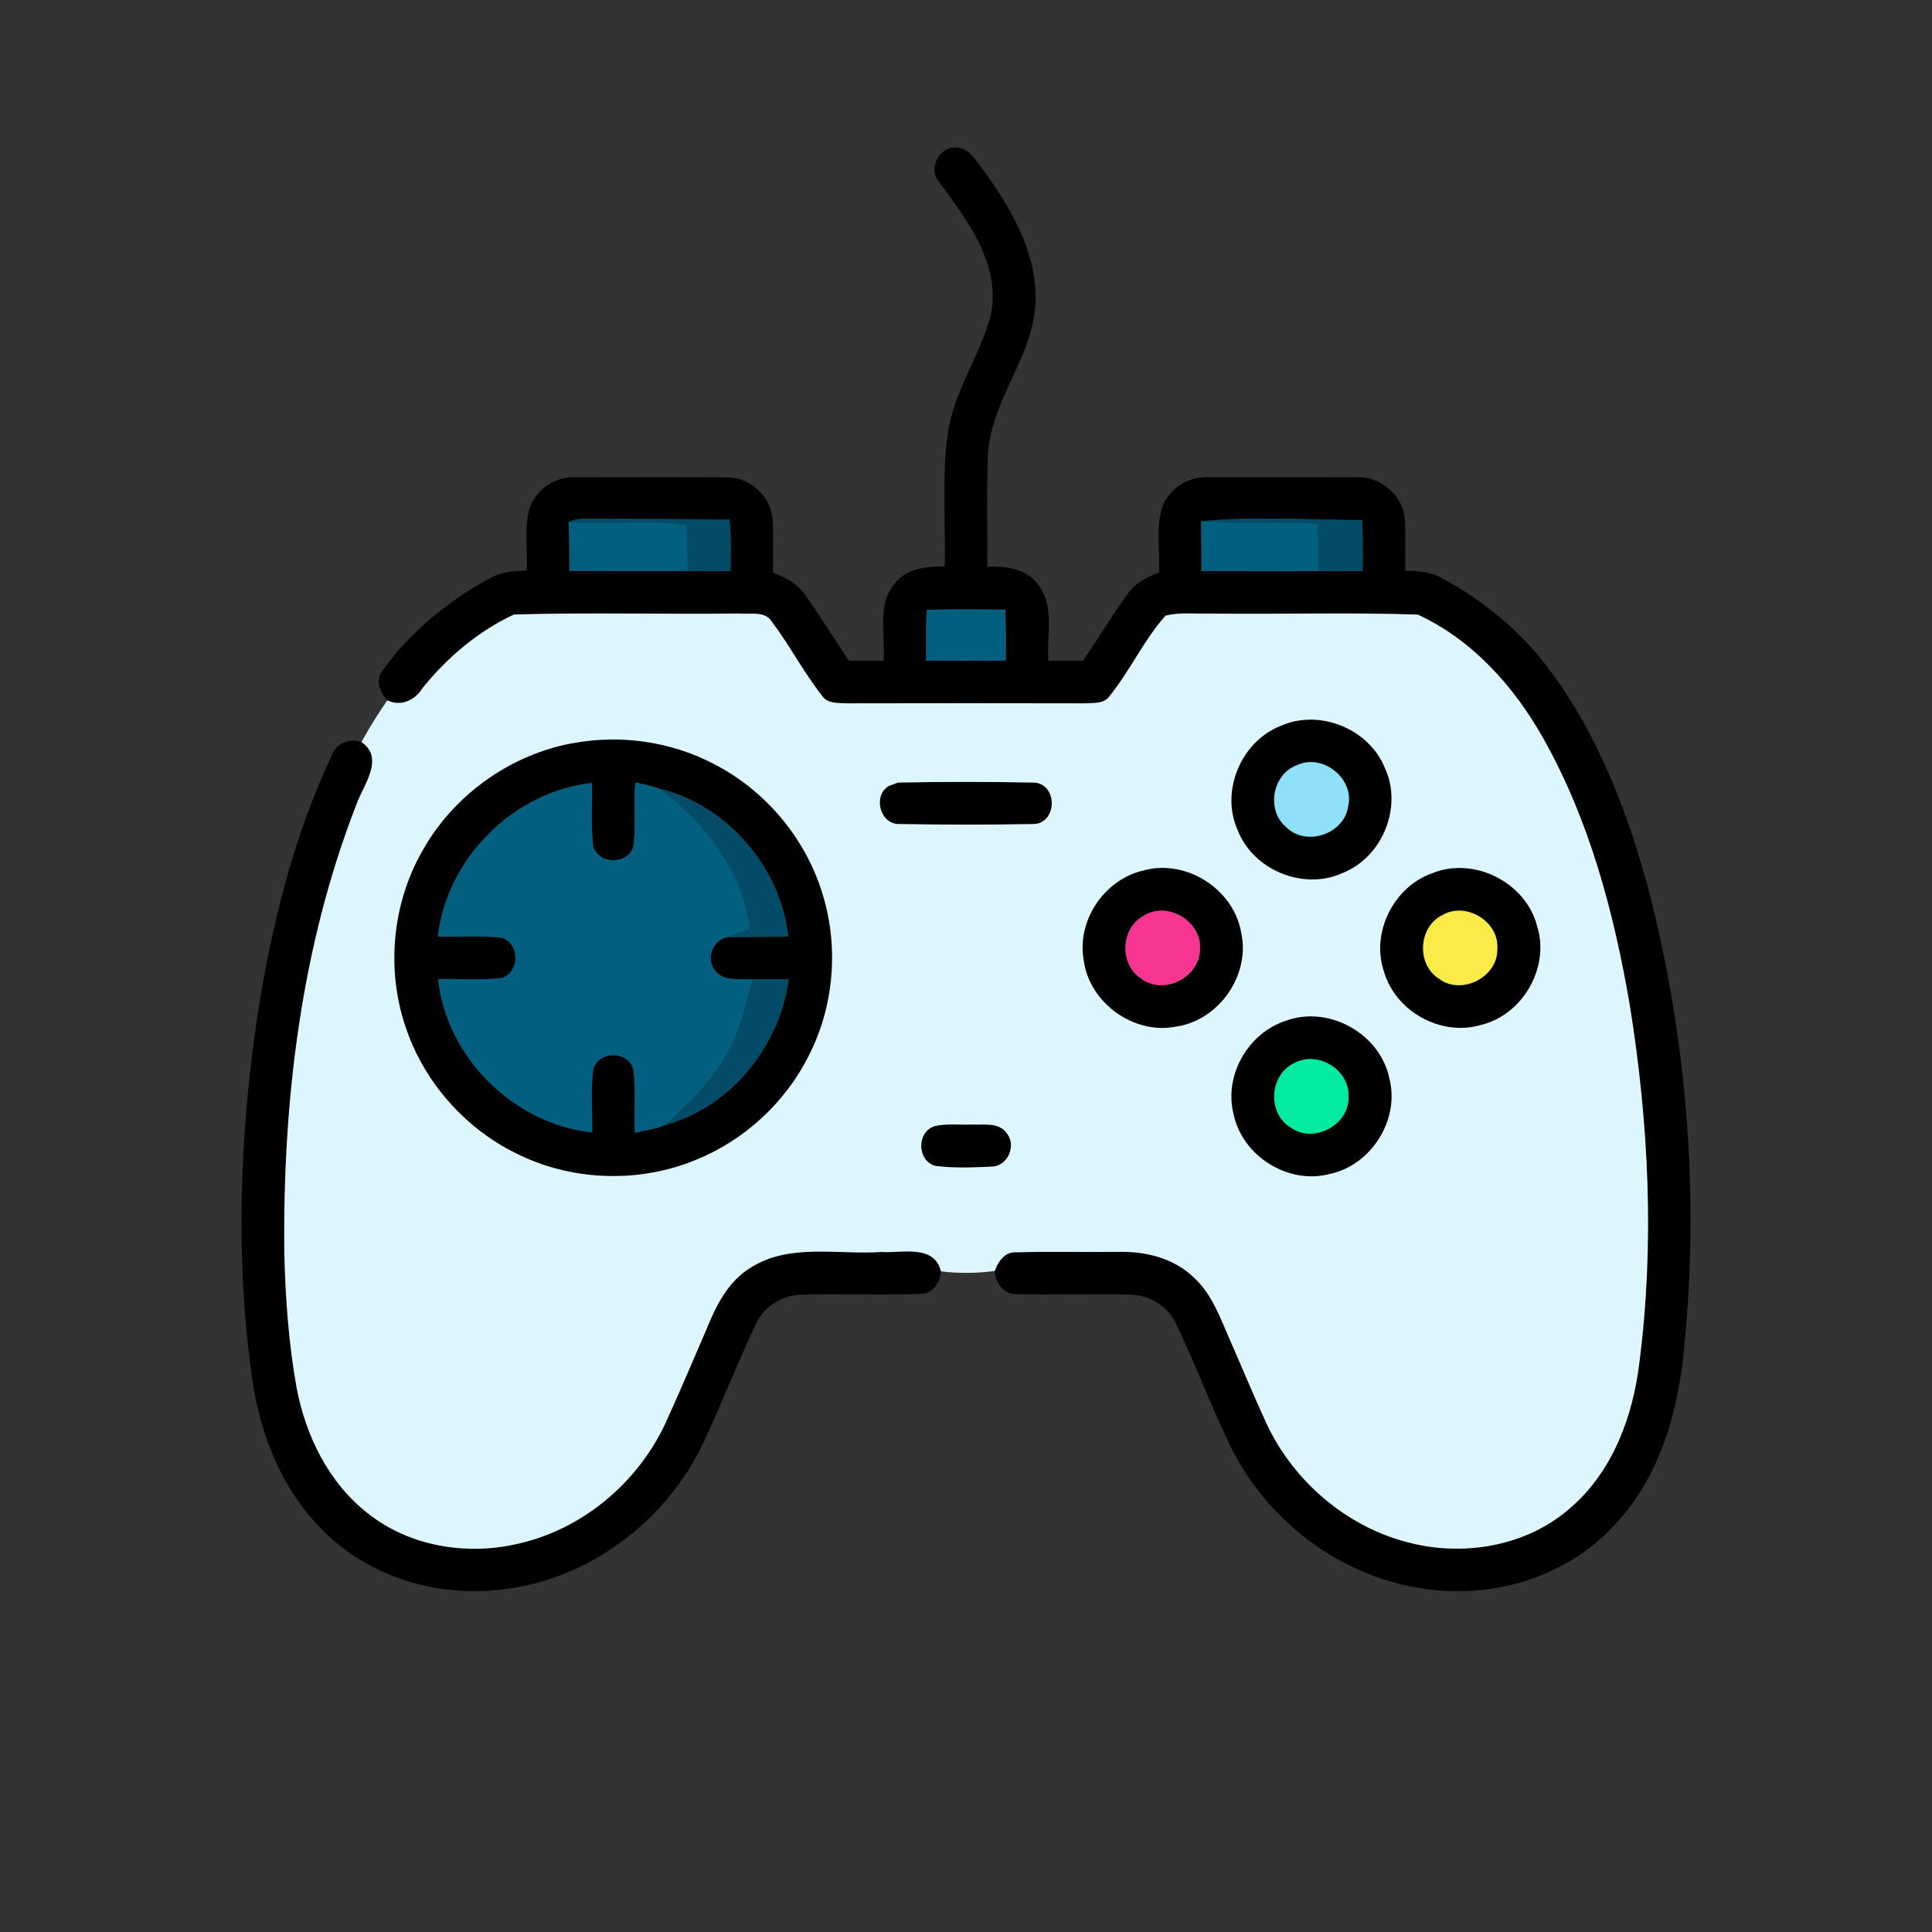
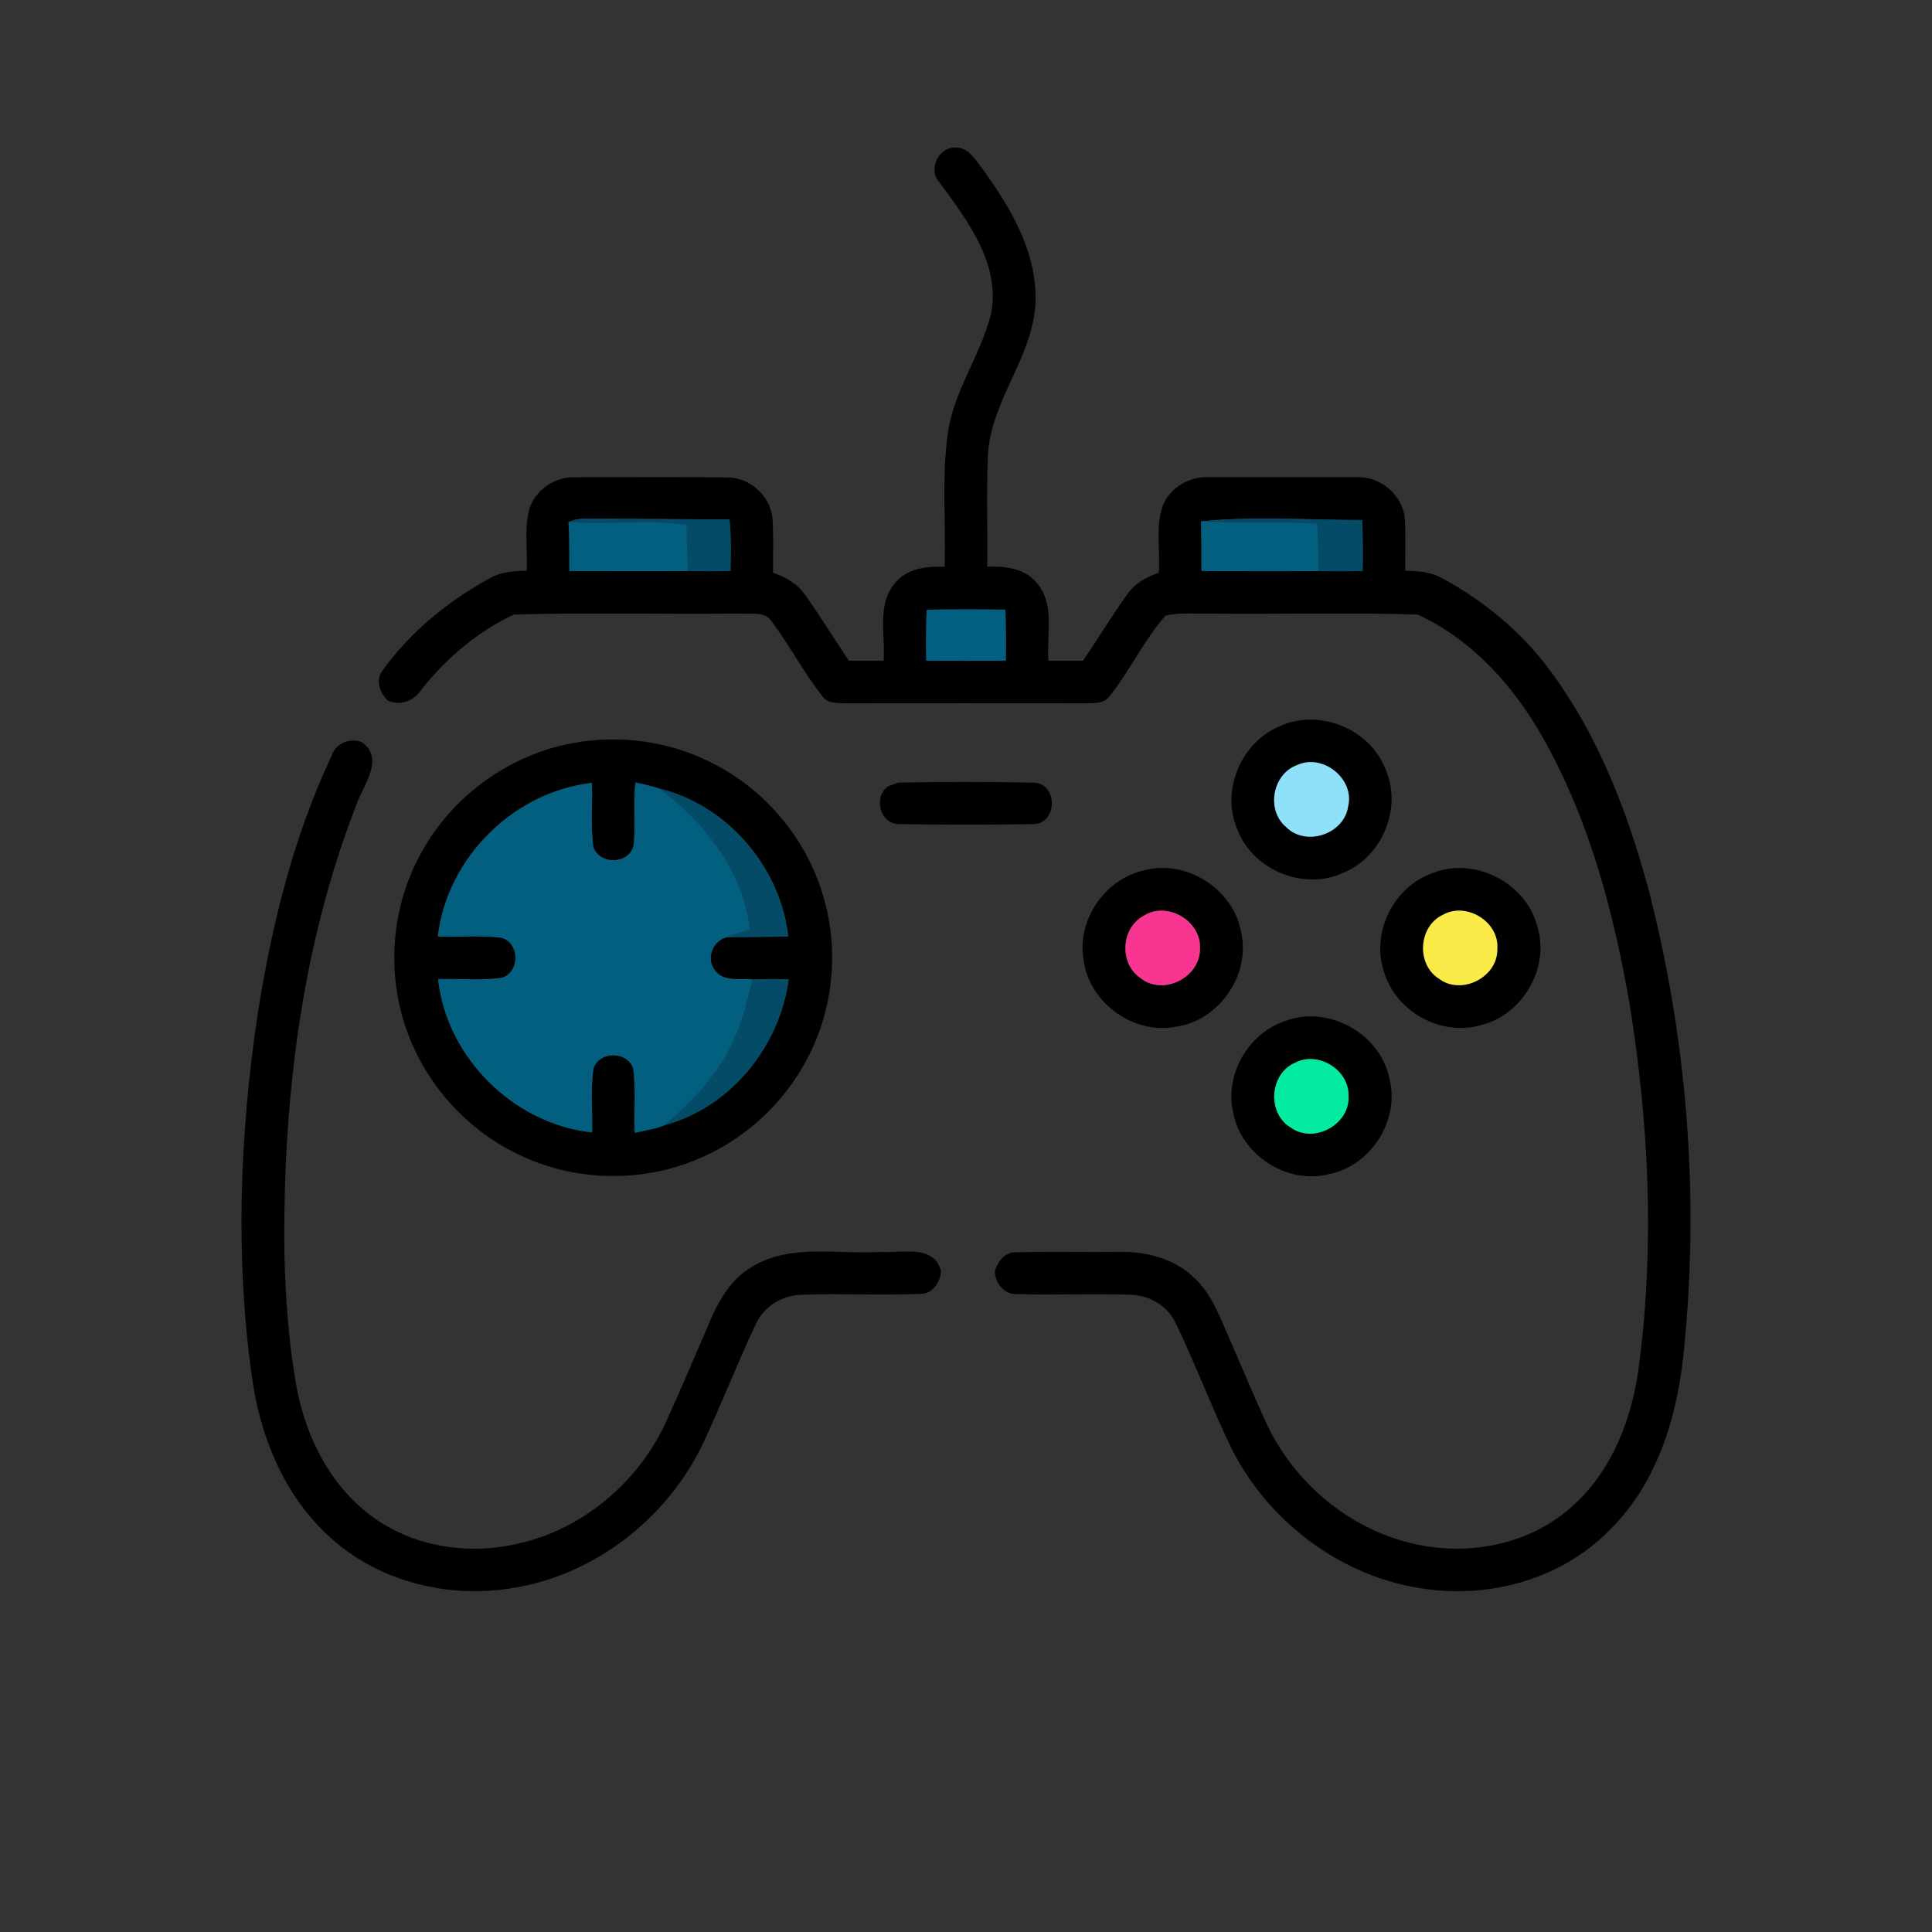
<svg xmlns="http://www.w3.org/2000/svg" xml:space="preserve" width="105.833mm" height="105.833mm" version="1.1" style="shape-rendering:geometricPrecision; text-rendering:geometricPrecision; image-rendering:optimizeQuality; fill-rule:evenodd; clip-rule:evenodd" viewBox="0 0 10583.32 10583.32">
  <rect x="0" y="0" width="10583.32" height="10583.32" fill="#333333" stroke="none" />
  <defs>
    <style type="text/css">
   
    .fil0 {fill:black;fill-rule:nonzero}
    .fil2 {fill:#025F80;fill-rule:nonzero}
    .fil1 {fill:#034B67;fill-rule:nonzero}
    .fil7 {fill:#03EBA0;fill-rule:nonzero}
    .fil4 {fill:#8EE1F9;fill-rule:nonzero}
    .fil3 {fill:#DDF5FC;fill-rule:nonzero}
    .fil5 {fill:#F83692;fill-rule:nonzero}
    .fil6 {fill:#FBEB48;fill-rule:nonzero}
   
  </style>
  </defs>
  <g id="圖層_x0020_1">
    <g id="_1633228073056">
      <g id="_1671770440160">
        <g>
          <g>
            <path class="fil0" d="M5147.33 999.18c-65.49,-67.45 -9.12,-190.94 83.41,-190.61 72.99,-5.54 110.77,66.14 149.87,114.69 150.53,207.23 292.27,443.13 292.27,707.71 0.33,313.45 -248.94,558.15 -261.64,869.65 -7.82,201.04 -0.98,402.4 -3.26,603.44 96.77,-3.26 205.93,8.15 271.09,88.95 102.96,117.95 52.46,285.1 64.19,426.52 62.89,0 126.42,0 189.63,0 81.13,-119.91 156.4,-244.37 241.12,-362.33 41.05,-60.93 106.22,-96.45 173.99,-119.91 8.47,-122.51 -19.55,-251.54 22.16,-369.17 41.71,-99.38 148.91,-161.29 255.78,-154.12 267.83,0 536,-0.65 804.48,0.33 130.33,-7.49 255.13,98.08 264.9,228.41 6.19,94.17 1.3,188.98 2.61,283.47 70.05,1.3 143.04,6.19 204.95,43.01 228.41,123.82 433.36,293.58 587.8,503.41 265.23,355.81 425.54,777.11 540.56,1202.31 208.86,810.67 277.28,1659.14 195.83,2492.62 -30.95,360.37 -135.22,733.78 -394.58,998.68 -259.04,275.65 -659.16,392.63 -1029.63,336.91 -452.26,-61.91 -856.61,-366.24 -1058.96,-773.2 -108.5,-225.15 -196.15,-459.75 -304.65,-684.9 -45.29,-92.86 -144.34,-150.53 -246.33,-152.49 -207.56,-6.84 -415.44,2.61 -622.99,-3.58 -70.05,3.91 -118.93,-62.23 -120.56,-126.75 17.59,-52.13 56.37,-107.2 118.93,-102.31 186.38,-4.89 373.4,0 560.11,-2.28 144.67,-3.26 296.51,33.23 404.68,134.24 105.57,92.54 151.51,228.41 206.58,353.2 66.8,151.51 129.68,304.98 199.41,455.51 147.6,313.45 434.99,561.08 771.57,647.76 304,81.13 651.99,23.13 891.48,-188.01 231.34,-198.76 343.43,-501.13 378.29,-797.31 83.41,-649.06 51.48,-1309.52 -52.13,-1954.02 -86.67,-506.67 -220.59,-1013.66 -474.09,-1463.96 -159.33,-283.8 -388.72,-540.88 -687.83,-678.38 -380.25,-12.71 -761.8,-0.98 -1142.7,-5.54 -79.83,1.95 -161.61,-8.15 -239.49,11.73 -119.25,134.89 -194.85,303.02 -307.91,442.81 -30.63,41.38 -87.32,34.54 -132.29,37.14 -434.34,-0.98 -868.99,-0.98 -1303.32,0 -45.94,-2.93 -103.94,4.24 -134.89,-38.12 -102.31,-129.36 -178.88,-277.28 -277.61,-409.25 -37.47,-60.6 -118.28,-38.77 -177.25,-44.64 -411.85,5.21 -824.68,-6.84 -1235.56,5.54 -195.5,90.91 -364.93,234.93 -500.15,402.08 -41.05,67.45 -118.28,103.61 -193.22,67.45 -39.75,-41.05 -66.47,-108.5 -29,-159.33 152.16,-213.09 360.05,-383.51 589.43,-508.3 61.26,-36.17 133.59,-40.73 202.99,-42.03 6.84,-116.65 -17.59,-238.18 18.57,-350.92 38.45,-99.05 142.06,-165.85 247.96,-160.96 279.24,0 558.15,-2.28 837.06,0.98 120.88,1.63 230.69,102.64 242.42,222.54 7.82,99.7 1.3,199.74 3.58,299.44 67.45,23.79 133.27,59.95 174.65,120.56 84.39,117.63 159.66,241.44 240.46,361.67 63.21,0 126.42,0 189.96,0 11.73,-140.43 -38.77,-305.96 61.91,-423.91 64.84,-82.76 175.3,-94.49 272.72,-91.56 7.49,-242.09 -16.62,-486.47 16.94,-727.26 31.61,-234.27 179.52,-429.45 236.87,-655.58 54.41,-274.68 -129.35,-514.49 -282.16,-722.05l0.99 0.02zm-2032.87 1860.18l0 0c5.21,89.6 4.56,178.88 4.56,268.49 216.35,0.98 433.03,0.65 649.71,0.33 77.55,0.65 155.1,0.65 232.97,0 1.95,-94.17 4.24,-188.66 -5.54,-282.17 -260.99,-1.95 -522.31,-4.56 -783.63,-4.56 -34.21,-1.3 -66.8,4.56 -98.08,17.92l0.01 -0.01zm3464.9 -3.91l0 0c1.95,90.91 1.95,181.81 2.28,272.72 214.4,0.98 428.14,0.33 642.22,0.33 80.48,0.98 160.31,0.65 240.46,-0.33 2.28,-93.19 1.3,-186.38 -2.28,-279.24 -293.9,-0.33 -590.41,-22.48 -882.68,6.84l0 -0.32zm-1503.39 484.84l0 0c-3.26,92.86 -4.24,185.72 -2.28,278.91 145.32,0.65 290.63,0.65 435.63,0 2.28,-93.19 0.98,-186.05 -2.28,-279.24 -144.02,-2.61 -287.37,-2.61 -431.39,0.33l0.32 0z" />
          </g>
          <g>
            <path class="fil0" d="M7011.41 3977.95c213.09,-97.75 488.1,12.38 575.42,229.39 98.73,213.09 -13.68,488.1 -230.69,574.44 -215.05,99.37 -493.64,-16.29 -577.38,-237.21 -93.19,-211.79 19.22,-479.95 232.64,-566.62l0.01 0zm92.54 213.74l0 0c-133.92,49.85 -168.78,246.98 -58.32,338.87 107.2,108.5 316.06,40.08 339.19,-111.11 38.45,-153.47 -139.46,-294.88 -280.87,-227.76z" />
          </g>
          <path class="fil0" d="M1816.02 4140.21c22.48,-67.45 98.73,-99.38 164.22,-75.92 130.33,89.93 9.77,234.93 -27.7,343.1 -304.33,780.69 -404.36,1628.83 -394.58,2462.63 6.19,244.37 23.46,489.73 67.12,730.84 49.53,263.27 175.95,521.66 390.35,688.81 228.73,181.81 543.16,232.97 824.36,165.85 350.6,-78.53 651.99,-332.02 804.16,-656.23 78.85,-171.39 151.19,-345.71 226.78,-518.73 52.78,-130.98 120.88,-266.21 246.98,-340.17 212.77,-131.31 473.11,-66.8 709.01,-82.44 113.06,7.82 291.29,-43.99 328.11,106.22 -4.56,58 -43.34,120.88 -106.87,123.49 -219.29,9.12 -438.9,-2.93 -657.86,4.89 -102.64,2.61 -202.02,60.93 -246.98,154.77 -103.29,217.33 -189.63,442.16 -291.95,659.81 -194.52,407.62 -589.43,718.79 -1037.78,791.12 -358.09,62.23 -748.44,-35.19 -1015.62,-286.73 -244.37,-225.15 -375.03,-549.03 -418.37,-873.88 -90.91,-651.67 -65.82,-1316.36 29.65,-1966.4 76.24,-490.7 195.17,-979.77 407.29,-1431.05l-0.32 0.02z" />
          <g>
            <path class="fil0" d="M3136.29 4071.14c262.3,-49.53 541.21,-9.77 777.44,115.02 279.24,144.34 497.22,403.38 590.08,703.79 93.19,293.58 65.82,622.99 -75.27,896.69 -129.36,255.45 -353.2,461.38 -619.08,567.93 -303.68,124.47 -658.51,116 -955.34,-23.79 -293.25,-135.22 -527.2,-393.93 -630.49,-699.89 -108.83,-314.43 -77.22,-674.15 86.67,-964.13 169.76,-307.59 480.6,-532.41 825.99,-595.95l0 0.33zm-738.01 1058.94l0 0c116,3.58 232.97,-7.17 348.64,6.19 101.66,29.32 102.64,188.66 1.95,220.26 -115.67,14.99 -232.97,3.26 -348.97,6.84 46.59,429.77 413.81,793.73 843.58,839.67 3.26,-116.65 -9.77,-233.95 7.17,-349.62 32.26,-96.45 181.81,-98.08 217.33,-3.26 16.94,117.63 3.26,236.55 9.12,354.83 54.74,-13.03 111.76,-19.88 163.57,-41.71 361.67,-96.77 632.12,-432.71 679.69,-799.59 -66.47,-0.65 -132.61,-0.98 -199.08,0.98 -70.38,-5.54 -166.17,16.29 -209.84,-56.37 -44.31,-63.86 -3.58,-158.68 71.36,-174.32 111.76,-0.65 223.52,-3.26 335.28,-3.58 -41.71,-380.24 -333.98,-720.73 -706.73,-810.99 -42.68,-14.34 -87,-22.48 -130.66,-33.23 -12.71,116.32 3.91,233.3 -10.75,349.29 -29,101.66 -186.7,102.64 -219.94,3.58 -15.31,-116.32 -3.26,-233.95 -7.49,-350.27 -429.77,48.55 -794.38,411.2 -843.91,841.29l-0.32 0.01z" />
          </g>
          <path class="fil0" d="M4867.44 4306.39c12.71,-4.89 38.77,-14.66 51.81,-19.22 247.96,-4.89 497.21,-4.89 745.17,0 129.68,6.19 129.68,219.29 1.3,227.11 -248.28,4.56 -497.21,4.24 -745.82,0 -101.33,-4.24 -137.5,-154.44 -52.46,-207.88l0 -0.01z" />
          <g>
            <path class="fil0" d="M6260.69 4769.4c233.95,-67.12 496.9,99.37 538.28,338.2 52.78,232.97 -120.88,482.23 -356.14,516.45 -232.32,46.27 -476.69,-130.66 -506.67,-364.61 -38.77,-215.38 112.41,-439.87 324.2,-490.04l0.33 0zm3.26 247.94l0 0c-124.79,67.12 -133.27,262.3 -15.97,340.82 124.14,99.38 328.11,-4.24 325.51,-161.94 8.47,-152.49 -182.14,-262.62 -309.87,-178.88l0.33 0z" />
          </g>
          <g>
            <path class="fil0" d="M7848.15 4782.75c228.41,-91.56 510.58,52.12 572.16,289.66 72.33,226.45 -78.53,488.1 -308.24,542.84 -217.66,64.19 -465.29,-73.31 -529.8,-289.67 -74.62,-215.05 51.81,-469.53 266.21,-542.83l-0.33 0zm53.76 229.71l0 0c-133.27,64.84 -144.02,272.72 -16.94,350.27 123.16,91.23 321.6,-11.08 317.36,-164.55 12.06,-149.56 -171.39,-260.99 -300.09,-185.72l-0.33 0z" />
          </g>
          <g>
            <path class="fil0" d="M7043.34 5591.79c234.6,-87.32 517.42,70.71 567.6,315.73 59.3,227.11 -100.68,478.65 -330.39,524.27 -227.76,58.65 -479.3,-102.64 -524.27,-333 -51.48,-210.49 82.11,-441.18 287.06,-507zm54.42 227.75l0 0c-143.04,58 -159.98,277.94 -27.04,356.46 126.75,92.86 327.14,-18.57 316.38,-174.65 3.26,-140.76 -163.57,-244.37 -289.34,-182.14l0 0.33z" />
          </g>
-           <path class="fil0" d="M5116.38 6170.14c67.12,-17.27 138.15,-6.84 207.55,-9.77 65.17,3.26 150.53,-14.66 193.22,49.85 49.85,63.86 6.84,170.74 -73.96,180.19 -106.22,4.56 -215.04,10.43 -320.61,-3.91 -97.75,-29 -101.66,-182.14 -5.86,-216.03l-0.34 -0.33z" />
        </g>
        <g>
          <path class="fil1" d="M3114.46 2859.36c31.28,-13.36 63.86,-19.22 98.08,-17.92 261.32,0 522.64,2.93 783.63,4.56 9.77,93.51 7.49,188.01 5.54,282.17 -77.87,0.65 -155.42,0.65 -232.97,0 -3.58,-84.39 -6.52,-168.46 -7.82,-252.52 -214.4,-32.58 -431.4,0.98 -646.45,-16.29l-0.01 0z" />
          <path class="fil1" d="M6579.36 2855.45c292.27,-29 588.78,-7.17 882.68,-6.84 3.26,93.19 4.24,186.38 2.28,279.24 -80.48,0.98 -160.31,1.3 -240.46,0.33 -1.3,-86.67 -3.91,-173.02 -8.47,-259.36 -211.79,-15.97 -424.23,2.93 -636.03,-13.68l0 0.31z" />
          <path class="fil1" d="M3611.36 4319.75c372.75,90.26 664.7,430.75 706.73,810.99 -111.76,0.65 -223.52,3.26 -335.28,3.58 41.05,-15.31 82.44,-29 124.14,-43.01 -35.19,-319.96 -246.33,-583.56 -495.59,-771.56z" />
          <path class="fil1" d="M4121.28 5365.01c66.47,-1.95 132.61,-1.63 199.08,-0.98 -47.57,367.21 -318.01,702.82 -679.69,799.59 128.7,-114.04 256.1,-234.93 338.54,-388.39 72.99,-126.42 108.83,-269.46 142.06,-410.55l0.01 0.33z" />
        </g>
        <g>
          <path class="fil2" d="M3114.46 2859.36c215.05,17.27 432.38,-15.97 646.45,16.29 1.3,84.06 3.91,168.13 7.82,252.52 -216.68,0.33 -433.03,0.65 -649.71,-0.33 0,-89.6 0.65,-178.88 -4.56,-268.49l0 0.01z" />
          <path class="fil2" d="M6579.36 2855.45c211.79,16.62 424.23,-2.28 636.03,13.68 4.24,86.35 7.17,172.69 8.47,259.36 -214.07,0 -427.82,0.65 -642.22,-0.33 -0.33,-90.91 -0.33,-181.81 -2.28,-272.72l0 0.01z" />
          <path class="fil2" d="M5075.97 3340.29c144.02,-2.93 287.37,-2.93 431.39,-0.33 3.26,93.19 4.24,186.05 2.28,279.24 -145,0.65 -290.31,0.65 -435.63,0 -2.28,-93.19 -0.98,-186.05 2.28,-278.91l-0.32 0z" />
          <path class="fil2" d="M2398.61 5130.08c49.53,-430.09 414.13,-792.42 843.91,-841.29 3.91,116.65 -7.82,233.95 7.49,350.27 33.23,99.05 190.61,98.08 219.94,-3.58 14.99,-116 -1.95,-232.97 10.75,-349.29 43.34,10.43 87.65,18.9 130.66,33.23 249.26,188.01 460.4,451.6 495.59,771.56 -41.71,14.01 -83.09,28.02 -124.14,43.01 -74.94,15.64 -115.67,110.46 -71.36,174.32 43.66,72.66 139.46,50.83 209.84,56.37 -33.23,141.09 -69.08,284.13 -142.06,410.55 -82.44,153.14 -209.84,274.03 -338.54,388.39 -52.13,21.83 -109.15,28.67 -163.57,41.71 -5.54,-118.28 8.15,-237.21 -9.12,-354.83 -35.52,-94.82 -185.07,-93.19 -217.33,3.26 -16.62,115.34 -3.58,232.97 -7.17,349.62 -429.45,-45.94 -796.99,-409.9 -843.58,-839.67 116,-3.26 233.3,8.15 348.97,-6.84 100.68,-31.61 99.7,-190.61 -1.95,-220.26 -115.67,-13.36 -232.64,-2.61 -348.64,-6.19l0.31 -0.34z" />
        </g>
        <g>
          <g>
-             <path class="fil3" d="M2315.19 3768.44c135.22,-167.15 304.65,-311.17 500.15,-402.08 411.2,-12.38 824.03,-0.33 1235.56,-5.54 59.3,5.86 139.78,-15.97 177.25,44.64 98.73,131.96 175.3,279.89 277.61,409.25 30.95,42.36 88.95,35.19 134.89,38.12 434.34,-0.98 868.99,-0.98 1303.32,0 44.96,-2.93 101.66,3.91 132.29,-37.14 113.06,-139.78 188.66,-307.91 307.91,-442.81 77.87,-19.88 159.66,-9.77 239.49,-11.73 380.9,4.56 762.45,-7.17 1142.7,5.54 298.79,137.83 528.5,394.58 687.83,678.38 253.5,450.3 387.74,957.29 474.09,1463.96 103.61,644.82 135.55,1305.29 52.13,1954.02 -35.19,296.18 -146.95,598.56 -378.29,797.31 -239.49,211.14 -587.48,269.14 -891.48,188.01 -336.59,-86.67 -623.97,-334.3 -771.57,-647.76 -69.73,-150.53 -132.61,-304 -199.41,-455.51 -54.74,-124.79 -101.01,-260.67 -206.58,-353.2 -108.18,-101.01 -259.69,-137.83 -404.68,-134.24 -186.7,2.28 -373.73,-2.93 -560.11,2.28 -62.56,-4.89 -101.33,50.18 -118.93,102.31 -98.08,13.36 -196.79,14.01 -294.87,2.28 -36.82,-150.53 -214.72,-98.73 -328.11,-106.22 -235.58,15.97 -496.24,-48.55 -709.01,82.44 -126.1,73.96 -194.52,209.18 -246.98,340.17 -75.27,173.02 -147.93,347.34 -226.78,518.73 -151.84,323.88 -453.23,577.7 -804.16,656.23 -280.87,67.12 -595.3,15.97 -824.36,-165.85 -214.72,-167.15 -340.82,-425.54 -390.35,-688.81 -43.34,-241.12 -60.93,-486.47 -67.12,-730.84 -9.77,-833.81 90.26,-1681.95 394.58,-2462.63 37.47,-107.85 157.7,-253.17 27.7,-343.1 43.34,-78.53 90.58,-154.77 141.74,-228.08 74.94,35.84 152.16,-0.33 193.22,-67.45l0.33 -0.68zm4695.9 209.51l0 0c-213.42,86.67 -325.83,354.83 -232.64,566.62 83.74,221.24 362.33,336.58 577.38,237.21 217,-86.35 329.42,-361.35 230.69,-574.44 -87.32,-217 -362.33,-327.14 -575.42,-229.39l-0.01 0zm-3874.8 93.19l0 0c-345.38,63.54 -656.55,288.36 -825.99,595.95 -163.57,289.98 -195.5,649.7 -86.67,964.13 103.29,305.96 336.91,564.67 630.49,699.89 296.83,139.78 651.67,148.25 955.34,23.79 265.88,-106.55 489.73,-312.47 619.08,-567.93 141.09,-273.7 168.46,-603.12 75.27,-896.69 -92.86,-300.41 -310.84,-559.45 -590.08,-703.79 -236.23,-124.79 -515.14,-164.55 -777.44,-115.02l0 -0.33zm1730.83 234.92l0 0c-85.04,53.44 -48.87,203.32 52.46,207.88 248.28,4.24 497.21,4.56 745.82,0 128.38,-7.82 128.38,-220.91 -1.3,-227.11 -247.96,-4.89 -497.21,-4.89 -745.17,0 -13.03,4.56 -39.1,14.34 -51.81,19.22l0 0.01zm1393.25 463.01l0 0c-211.79,49.84 -362.98,274.34 -324.2,490.04 29.98,233.95 274.35,410.88 506.67,364.61 234.93,-34.21 408.59,-283.47 356.14,-516.45 -41.71,-238.84 -304.65,-405.33 -538.28,-338.2l-0.33 0zm1587.78 13.36l0 0c-214.4,73.63 -340.82,328.1 -266.21,542.83 64.51,216.35 312.15,353.85 529.8,289.67 229.71,-54.74 380.57,-316.71 308.24,-542.84 -61.26,-237.53 -343.43,-381.21 -572.16,-289.66l0.33 0zm-804.81 809.36l0 0c-204.95,65.82 -338.54,296.51 -287.06,507 44.96,230.36 296.51,391.65 524.27,333 229.39,-45.62 389.37,-297.49 330.39,-524.27 -49.85,-245.03 -332.68,-403.06 -567.6,-315.73zm-1927.29 578.35l0 0c-95.79,34.21 -91.88,187.35 5.86,216.03 105.9,14.66 214.39,8.8 320.61,3.91 80.81,-9.45 124.14,-116.32 73.96,-180.19 -42.68,-64.51 -128.05,-46.59 -193.22,-49.85 -69.07,3.26 -140.1,-7.49 -207.55,9.77l0.34 0.33z" />
-           </g>
+             </g>
        </g>
        <g>
          <path class="fil4" d="M7103.62 4191.69c141.41,-67.12 319.32,74.29 280.87,227.76 -23.13,150.86 -231.99,219.61 -339.19,111.11 -110.46,-91.88 -75.59,-289.01 58.32,-338.87z" />
        </g>
        <g>
          <path class="fil5" d="M6263.63 5017.34c127.73,-83.74 318.01,26.39 309.87,178.88 2.61,157.38 -201.69,261.32 -325.51,161.94 -117.63,-78.53 -108.83,-273.7 15.97,-340.82l-0.33 0z" />
        </g>
        <g>
          <path class="fil6" d="M7901.91 5012.46c128.7,-75.27 312.15,36.17 300.09,185.72 4.24,153.47 -194.2,255.78 -317.36,164.55 -126.75,-77.55 -116.32,-285.43 16.94,-350.27l0.33 0z" />
        </g>
        <g>
          <path class="fil7" d="M7097.76 5819.87c125.45,-62.23 292.6,41.38 289.34,182.14 10.75,156.07 -189.31,267.18 -316.38,174.65 -132.94,-78.85 -116,-298.46 27.04,-356.46l0 -0.33z" />
        </g>
      </g>
    </g>
  </g>
</svg>